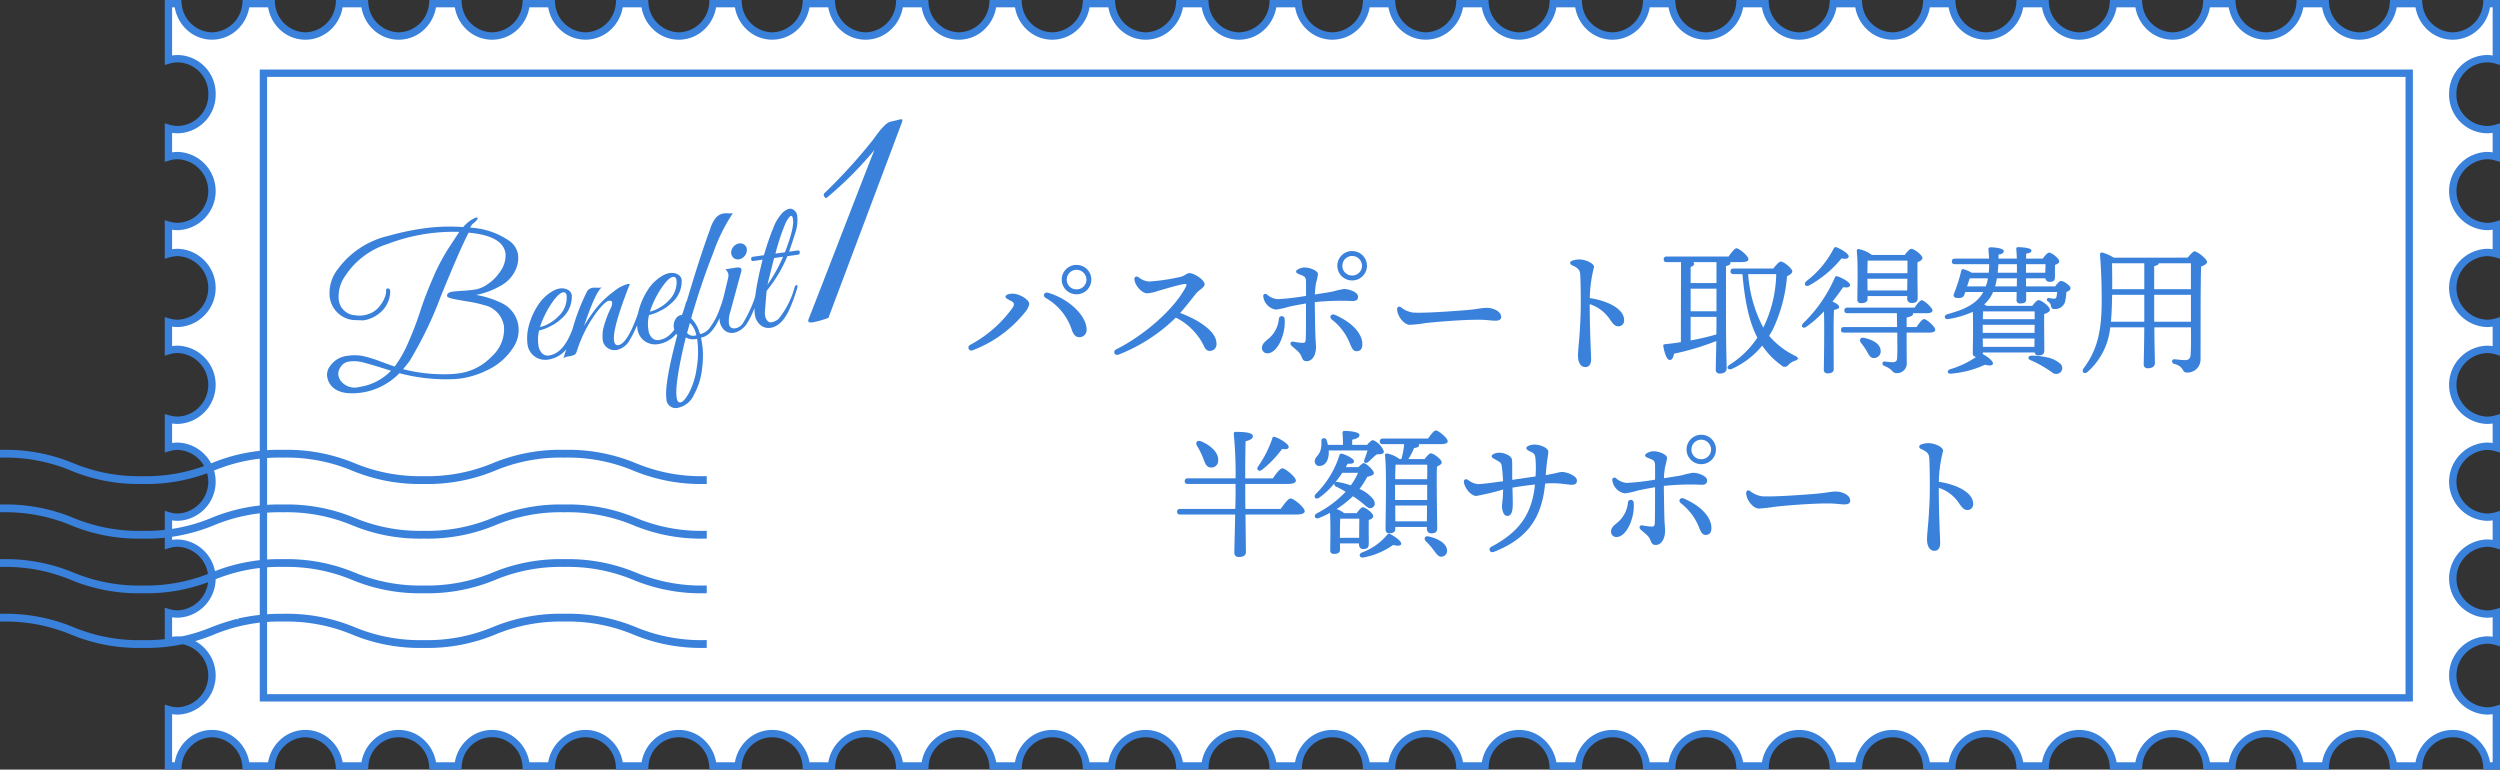
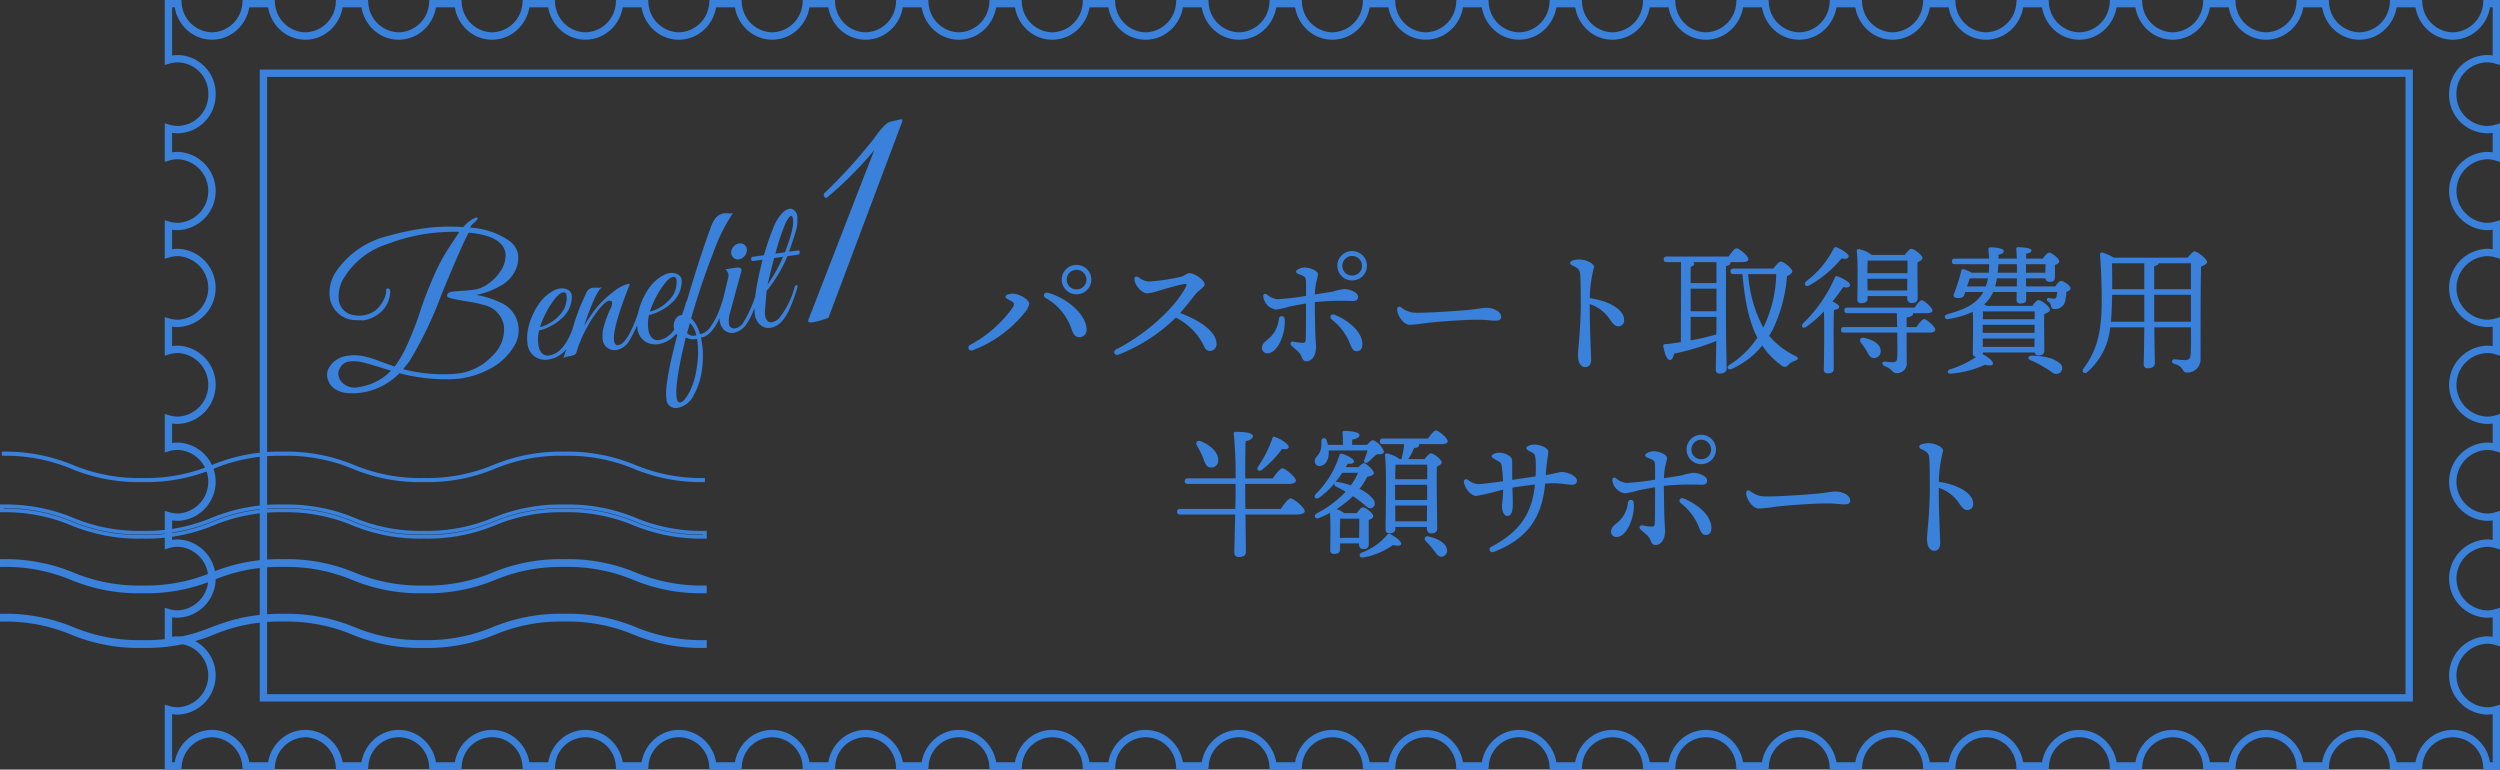
<svg xmlns="http://www.w3.org/2000/svg" viewBox="0 0 340.206 104.733">
  <rect x="0" y="0" width="340.206" height="104.733" fill="#333333" stroke="none" />
  <g transform="translate(-107.651 -3686.537)">
-     <path d="M446.078 3783.282a4.828 4.828 0 010-9.65 4.489 4.489 0 011.278.186v-3.907a4.5 4.5 0 01-1.278.186 4.828 4.828 0 010-9.65 4.489 4.489 0 011.278.186v-3.906a4.488 4.488 0 01-1.278.186 4.828 4.828 0 010-9.65 4.489 4.489 0 011.278.186v-3.907a4.489 4.489 0 01-1.278.186 4.828 4.828 0 010-9.65 4.494 4.494 0 011.278.186v-3.906a4.489 4.489 0 01-1.278.186 4.828 4.828 0 010-9.65 4.489 4.489 0 011.278.186v-3.907a4.489 4.489 0 01-1.278.186 4.828 4.828 0 010-9.65 4.489 4.489 0 011.278.186v-3.906a4.489 4.489 0 01-1.278.186 4.74 4.74 0 01-4.65-4.825 4.74 4.74 0 014.65-4.825 4.489 4.489 0 011.278.186v-7.674h-1.3a4.721 4.721 0 01-4.631 4.4 4.721 4.721 0 01-4.627-4.4h-3.444a4.721 4.721 0 01-4.631 4.4 4.721 4.721 0 01-4.631-4.4h-3.443a4.721 4.721 0 01-4.631 4.4 4.721 4.721 0 01-4.631-4.4h-3.444a4.721 4.721 0 01-4.631 4.4 4.721 4.721 0 01-4.631-4.4h-3.443a4.721 4.721 0 01-4.631 4.4 4.721 4.721 0 01-4.635-4.4h-3.443a4.721 4.721 0 01-4.631 4.4 4.721 4.721 0 01-4.626-4.4h-3.444a4.721 4.721 0 01-4.631 4.4 4.721 4.721 0 01-4.632-4.4h-3.443a4.721 4.721 0 01-4.631 4.4 4.721 4.721 0 01-4.631-4.4h-3.443a4.721 4.721 0 01-4.631 4.4 4.721 4.721 0 01-4.631-4.4h-3.443a4.721 4.721 0 01-4.631 4.4 4.721 4.721 0 01-4.631-4.4h-3.444a4.721 4.721 0 01-4.634 4.4 4.721 4.721 0 01-4.628-4.4h-3.443a4.721 4.721 0 01-4.629 4.4 4.721 4.721 0 01-4.633-4.4h-3.444a4.721 4.721 0 01-4.631 4.4 4.721 4.721 0 01-4.631-4.4h-3.443a4.721 4.721 0 01-4.631 4.4 4.721 4.721 0 01-4.631-4.4h-3.443a4.721 4.721 0 01-4.631 4.4 4.721 4.721 0 01-4.631-4.4h-3.444a4.721 4.721 0 01-4.631 4.4 4.721 4.721 0 01-4.631-4.4h-3.445a4.721 4.721 0 01-4.631 4.4 4.721 4.721 0 01-4.629-4.4h-3.44a4.721 4.721 0 01-4.631 4.4 4.721 4.721 0 01-4.634-4.4h-3.444a4.721 4.721 0 01-4.631 4.4 4.721 4.721 0 01-4.631-4.4h-3.443a4.721 4.721 0 01-4.631 4.4 4.721 4.721 0 01-4.631-4.4h-3.443a4.721 4.721 0 01-4.631 4.4 4.721 4.721 0 01-4.631-4.4h-3.444a4.721 4.721 0 01-4.631 4.4 4.721 4.721 0 01-4.631-4.4h-3.443a4.721 4.721 0 01-4.631 4.4 4.721 4.721 0 01-4.631-4.4h-3.443a4.721 4.721 0 01-4.631 4.4 4.721 4.721 0 01-4.634-4.4h-3.441a4.721 4.721 0 01-4.631 4.4 4.721 4.721 0 01-4.628-4.4h-1.3v7.674a4.489 4.489 0 011.278-.186 4.74 4.74 0 014.65 4.825 4.74 4.74 0 01-4.65 4.825 4.489 4.489 0 01-1.278-.186v3.907a4.489 4.489 0 011.278-.186 4.828 4.828 0 010 9.65 4.489 4.489 0 01-1.278-.187v3.907a4.489 4.489 0 011.278-.186 4.828 4.828 0 010 9.65 4.489 4.489 0 01-1.278-.186v3.907a4.5 4.5 0 011.278-.186 4.828 4.828 0 010 9.65 4.489 4.489 0 01-1.278-.187v3.907a4.489 4.489 0 011.278-.186 4.828 4.828 0 010 9.65 4.489 4.489 0 01-1.278-.186v3.91a4.489 4.489 0 011.278-.186 4.828 4.828 0 010 9.65 4.5 4.5 0 01-1.278-.19v3.907a4.489 4.489 0 011.278-.181 4.828 4.828 0 010 9.65 4.489 4.489 0 01-1.278-.191v7.674h1.3a4.721 4.721 0 014.631-4.4 4.721 4.721 0 014.631 4.4h3.438a4.637 4.637 0 019.262 0h3.443a4.637 4.637 0 019.262 0h3.443a4.637 4.637 0 019.262 0h3.443a4.637 4.637 0 019.262 0h3.443a4.637 4.637 0 019.262 0h3.444a4.637 4.637 0 019.262 0h3.444a4.637 4.637 0 019.262 0h3.443a4.637 4.637 0 019.262 0h3.444a4.637 4.637 0 019.262 0h3.444a4.637 4.637 0 019.262 0h3.443a4.637 4.637 0 019.262 0h3.443a4.637 4.637 0 019.262 0h3.444a4.637 4.637 0 019.262 0h3.443a4.637 4.637 0 019.262 0h3.444a4.637 4.637 0 019.262 0h3.443a4.637 4.637 0 019.262 0h3.443a4.637 4.637 0 019.262 0h3.443a4.637 4.637 0 019.262 0h3.447a4.637 4.637 0 019.262 0h3.438a4.637 4.637 0 019.262 0h3.443a4.637 4.637 0 019.262 0h3.444a4.637 4.637 0 019.262 0h3.443a4.637 4.637 0 019.262 0h3.444a4.637 4.637 0 019.262 0h1.3v-7.674a4.489 4.489 0 01-1.278.186" fill="#fff" />
    <path d="M447.857 3791.27H445.6l-.038-.459a4.137 4.137 0 00-8.265 0l-.038.459h-4.364l-.038-.459a4.137 4.137 0 00-8.265 0l-.038.459h-4.364l-.038-.459a4.137 4.137 0 00-8.265 0l-.038.459h-4.364l-.038-.459a4.137 4.137 0 00-8.265 0l-.038.459h-4.364l-.038-.459a4.137 4.137 0 00-8.266 0l-.038.459h-4.366l-.038-.459a4.137 4.137 0 00-8.265 0l-.038.459h-4.359l-.038-.459a4.137 4.137 0 00-8.265 0l-.038.459h-4.369l-.038-.459a4.137 4.137 0 00-8.265 0l-.038.459h-4.364l-.038-.459a4.137 4.137 0 00-8.265 0l-.038.459h-4.364l-.038-.459a4.137 4.137 0 00-8.265 0l-.038.459h-4.364l-.038-.459a4.137 4.137 0 00-8.265 0l-.038.459h-4.364l-.038-.459a4.137 4.137 0 00-8.265 0l-.038.459h-4.364l-.038-.459a4.137 4.137 0 00-8.265 0l-.038.459h-4.364l-.038-.459a4.137 4.137 0 00-8.265 0l-.038.459h-4.363l-.038-.459a4.137 4.137 0 00-8.265 0l-.038.459h-4.364l-.038-.459a4.137 4.137 0 00-8.265 0l-.038.459h-4.364l-.038-.459a4.137 4.137 0 00-8.265 0l-.038.459h-4.368l-.037-.459a4.137 4.137 0 00-8.265 0l-.038.459h-4.366l-.038-.459a4.137 4.137 0 00-8.265 0l-.038.459h-4.364l-.038-.459a4.137 4.137 0 00-8.265 0l-.038.459h-4.364l-.038-.459a4.137 4.137 0 00-8.265 0l-.038.459h-4.365l-.038-.459a4.137 4.137 0 00-8.266 0l-.038.459h-4.363l-.038-.459a4.137 4.137 0 00-8.265 0l-.038.459h-4.369l-.038-.459a4.246 4.246 0 00-4.133-3.946 4.245 4.245 0 00-4.133 3.946l-.038.459h-4.358l-.038-.459a4.245 4.245 0 00-4.133-3.946 4.246 4.246 0 00-4.129 3.946l-.038.459h-2.262v-8.844l.642.19a4 4 0 001.136.166 4.329 4.329 0 000-8.65 4 4 0 00-1.136.166l-.642.19v-5.251l.642.19a4 4 0 001.137.166 4.329 4.329 0 000-8.65 4 4 0 00-1.136.166l-.642.19v-5.242l.642.19a4 4 0 001.136.166 4.329 4.329 0 000-8.65 4 4 0 00-1.136.166l-.642.19v-5.247l.642.19a4 4 0 001.136.166 4.329 4.329 0 000-8.65 4 4 0 00-1.137.166l-.642.193v-5.249l.642.19a4 4 0 001.136.166 4.329 4.329 0 000-8.65 4 4 0 00-1.136.166l-.642.19v-5.247l.642.19a4 4 0 001.136.166 4.329 4.329 0 000-8.65 4 4 0 00-1.136.166l-.642.19v-5.246l.642.19a4 4 0 001.136.166 4.245 4.245 0 004.15-4.325 4.245 4.245 0 00-4.15-4.325 4 4 0 00-1.136.166l-.642.19v-8.844h2.257l.043.459a4.246 4.246 0 004.128 3.941 4.245 4.245 0 004.133-3.941l.039-.459h4.364l.038.459a4.245 4.245 0 004.132 3.941 4.246 4.246 0 004.132-3.941l.034-.459h4.364l.038.458a4.246 4.246 0 004.137 3.942 4.245 4.245 0 004.132-3.941l.039-.459h4.364l.038.458a4.246 4.246 0 004.132 3.942 4.246 4.246 0 004.133-3.941l.038-.459h4.364l.038.459a4.245 4.245 0 004.133 3.941 4.246 4.246 0 004.132-3.941l.039-.459h4.364l.038.458a4.246 4.246 0 004.132 3.942 4.245 4.245 0 004.133-3.941l.038-.459h4.364l.038.459a4.246 4.246 0 004.132 3.941 4.245 4.245 0 004.133-3.941l.038-.459h4.364l.038.459a4.245 4.245 0 004.133 3.941 4.246 4.246 0 004.134-3.941l.037-.459h4.363l.038.458a4.246 4.246 0 004.133 3.942 4.245 4.245 0 004.129-3.941l.038-.459h4.364l.038.459a4.246 4.246 0 004.136 3.941 4.246 4.246 0 004.133-3.946l.038-.458h4.364l.038.459a4.245 4.245 0 004.133 3.945 4.246 4.246 0 004.133-3.946l.038-.459h4.363l.038.458a4.246 4.246 0 004.133 3.947 4.245 4.245 0 004.133-3.941l.038-.459h4.364l.038.459a4.246 4.246 0 004.132 3.941 4.246 4.246 0 004.133-3.946l.038-.459h4.364l.038.459a4.245 4.245 0 004.135 3.946 4.246 4.246 0 004.13-3.941l.038-.459h4.364l.038.458a4.246 4.246 0 004.13 3.942 4.245 4.245 0 004.133-3.946l.038-.459h4.364l.038.459a4.245 4.245 0 004.135 3.946 4.246 4.246 0 004.133-3.946l.038-.458h4.364l.038.459a4.245 4.245 0 004.133 3.945 4.246 4.246 0 004.133-3.946l.038-.458h4.364l.038.458a4.246 4.246 0 004.132 3.946 4.245 4.245 0 004.133-3.946l.038-.454h4.364l.038.459a4.246 4.246 0 004.132 3.941 4.245 4.245 0 004.133-3.946l.043-.454h4.364l.038.459a4.246 4.246 0 004.128 3.941 4.246 4.246 0 004.133-3.946l.037-.454h4.364l.038.459a4.246 4.246 0 004.133 3.941 4.246 4.246 0 004.133-3.946l.038-.459h4.364l.038.459a4.246 4.246 0 004.132 3.946 4.246 4.246 0 004.133-3.946l.038-.459h4.364l.038.459a4.246 4.246 0 004.133 3.946 4.246 4.246 0 004.133-3.946l.038-.459h4.364l.038.458a4.246 4.246 0 004.132 3.947 4.245 4.245 0 004.132-3.946l.038-.459h4.364l.038.459a4.245 4.245 0 004.133 3.946 4.246 4.246 0 004.133-3.946l.038-.459h2.257v8.849l-.642-.19a4 4 0 00-1.136-.166 4.245 4.245 0 00-4.15 4.325 4.245 4.245 0 004.15 4.325 4 4 0 001.136-.166l.642-.19v5.247l-.642-.19a4 4 0 00-1.136-.166 4.329 4.329 0 000 8.65 4 4 0 001.136-.166l.642-.19v5.247l-.642-.19a4 4 0 00-1.136-.166 4.329 4.329 0 000 8.65 4 4 0 001.136-.166l.642-.19v5.248l-.642-.19a4 4 0 00-1.137-.166 4.329 4.329 0 000 8.65 4 4 0 001.136-.166l.642-.19v5.247l-.642-.19a4 4 0 00-1.136-.166 4.329 4.329 0 000 8.65 4 4 0 001.136-.166l.642-.19v5.247l-.642-.19a4 4 0 00-1.136-.166 4.329 4.329 0 000 8.65 4 4 0 001.137-.166l.642-.19v5.246l-.642-.19a4 4 0 00-1.136-.166 4.329 4.329 0 000 8.65 4 4 0 001.136-.166l.642-.19zm-1.357-1h.357v-6.55a4.971 4.971 0 01-.778.061 5.328 5.328 0 010-10.65 4.976 4.976 0 01.778.061v-2.655a4.973 4.973 0 01-.778.061 5.328 5.328 0 010-10.65 4.97 4.97 0 01.778.061v-2.658a4.97 4.97 0 01-.778.061 5.328 5.328 0 010-10.65 4.97 4.97 0 01.778.061v-2.656a4.971 4.971 0 01-.778.061 5.328 5.328 0 010-10.65 4.974 4.974 0 01.778.061v-2.656a4.97 4.97 0 01-.778.061 5.328 5.328 0 010-10.65 4.97 4.97 0 01.778.061v-2.657a4.97 4.97 0 01-.778.061 5.328 5.328 0 010-10.65 4.976 4.976 0 01.778.061v-2.656a4.97 4.97 0 01-.778.061 5.246 5.246 0 01-5.15-5.325 5.246 5.246 0 015.15-5.325 4.971 4.971 0 01.778.061v-6.549h-.357a5.366 5.366 0 01-1.576 2.989 5.04 5.04 0 01-3.5 1.416 5.04 5.04 0 01-3.5-1.416 5.365 5.365 0 01-1.567-2.989h-2.562a5.366 5.366 0 01-1.576 2.989 5.039 5.039 0 01-3.5 1.416 5.04 5.04 0 01-3.5-1.416 5.366 5.366 0 01-1.568-2.989h-2.562a5.366 5.366 0 01-1.576 2.989 5.04 5.04 0 01-3.5 1.416 5.039 5.039 0 01-3.5-1.416 5.366 5.366 0 01-1.567-2.989h-2.562a5.366 5.366 0 01-1.576 2.989 5.039 5.039 0 01-3.5 1.416 5.04 5.04 0 01-3.5-1.416 5.366 5.366 0 01-1.567-2.989h-2.562a5.366 5.366 0 01-1.576 2.989 5.04 5.04 0 01-3.5 1.416 5.04 5.04 0 01-3.5-1.416 5.366 5.366 0 01-1.568-2.989h-2.563a5.366 5.366 0 01-1.576 2.989 5.04 5.04 0 01-3.5 1.416 5.039 5.039 0 01-3.5-1.416 5.366 5.366 0 01-1.566-2.989h-2.558a5.365 5.365 0 01-1.576 2.989 5.04 5.04 0 01-3.5 1.416 5.04 5.04 0 01-3.5-1.416 5.366 5.366 0 01-1.571-2.989h-2.562a5.365 5.365 0 01-1.576 2.989 5.04 5.04 0 01-3.5 1.416 5.04 5.04 0 01-3.5-1.416 5.366 5.366 0 01-1.568-2.989h-2.562a5.366 5.366 0 01-1.576 2.989 5.04 5.04 0 01-3.5 1.416 5.04 5.04 0 01-3.5-1.416 5.365 5.365 0 01-1.567-2.989h-2.562a5.366 5.366 0 01-1.58 2.989 5.04 5.04 0 01-3.5 1.416 5.039 5.039 0 01-3.5-1.416 5.365 5.365 0 01-1.563-2.989h-2.562a5.365 5.365 0 01-1.575 2.989 5.04 5.04 0 01-3.5 1.411 5.04 5.04 0 01-3.5-1.416 5.366 5.366 0 01-1.569-2.984h-2.562a5.366 5.366 0 01-1.576 2.989 5.04 5.04 0 01-3.493 1.411 5.04 5.04 0 01-3.5-1.416 5.365 5.365 0 01-1.574-2.984h-2.562a5.366 5.366 0 01-1.576 2.989 5.04 5.04 0 01-3.5 1.416 5.039 5.039 0 01-3.5-1.416 5.366 5.366 0 01-1.567-2.989h-2.562a5.366 5.366 0 01-1.576 2.989 5.04 5.04 0 01-3.5 1.416 5.04 5.04 0 01-3.5-1.416 5.366 5.366 0 01-1.568-2.989h-2.562a5.366 5.366 0 01-1.576 2.989 5.04 5.04 0 01-3.5 1.416 5.04 5.04 0 01-3.5-1.416 5.365 5.365 0 01-1.567-2.989h-2.562a5.366 5.366 0 01-1.576 2.989 5.04 5.04 0 01-3.5 1.416 5.04 5.04 0 01-3.5-1.416 5.366 5.366 0 01-1.572-2.989h-2.562a5.365 5.365 0 01-1.576 2.989 5.04 5.04 0 01-3.5 1.416 5.04 5.04 0 01-3.5-1.416 5.366 5.366 0 01-1.562-2.989h-2.563a5.366 5.366 0 01-1.576 2.989 5.04 5.04 0 01-3.5 1.416 5.039 5.039 0 01-3.5-1.416 5.366 5.366 0 01-1.567-2.989h-2.562a5.366 5.366 0 01-1.576 2.989 5.039 5.039 0 01-3.496 1.411 5.04 5.04 0 01-3.5-1.416 5.366 5.366 0 01-1.571-2.984h-2.562a5.365 5.365 0 01-1.576 2.989 5.04 5.04 0 01-3.5 1.416 5.04 5.04 0 01-3.5-1.416 5.366 5.366 0 01-1.568-2.989h-2.562a5.366 5.366 0 01-1.576 2.989 5.04 5.04 0 01-3.495 1.411 5.04 5.04 0 01-3.5-1.416 5.365 5.365 0 01-1.572-2.984h-2.562a5.366 5.366 0 01-1.576 2.989 5.04 5.04 0 01-3.5 1.416 5.04 5.04 0 01-3.5-1.416 5.366 5.366 0 01-1.567-2.989h-2.563a5.365 5.365 0 01-1.576 2.989 5.04 5.04 0 01-3.5 1.416 5.04 5.04 0 01-3.5-1.416 5.366 5.366 0 01-1.567-2.989h-2.562a5.366 5.366 0 01-1.575 2.989 5.04 5.04 0 01-3.5 1.416 5.04 5.04 0 01-3.5-1.416 5.365 5.365 0 01-1.568-2.989h-2.562a5.365 5.365 0 01-1.576 2.989 5.04 5.04 0 01-3.496 1.411 5.04 5.04 0 01-3.5-1.416 5.366 5.366 0 01-1.571-2.984h-.357v6.55a4.97 4.97 0 01.778-.061 5.245 5.245 0 015.15 5.325 5.246 5.246 0 01-5.15 5.325 4.97 4.97 0 01-.778-.062v2.657a4.975 4.975 0 01.778-.061 5.328 5.328 0 010 10.65 4.97 4.97 0 01-.778-.062v2.657a4.97 4.97 0 01.778-.061 5.328 5.328 0 010 10.65 4.97 4.97 0 01-.778-.061v2.654a4.975 4.975 0 01.778-.061 5.328 5.328 0 010 10.65 4.971 4.971 0 01-.778-.059v2.657a4.97 4.97 0 01.778-.061 5.328 5.328 0 010 10.65 4.97 4.97 0 01-.778-.062v2.657a4.97 4.97 0 01.778-.061 5.328 5.328 0 010 10.65 4.974 4.974 0 01-.778-.06v2.658a4.975 4.975 0 01.778-.061 5.328 5.328 0 010 10.65 4.97 4.97 0 01-.778-.064v6.55h.357a5.366 5.366 0 011.576-2.989 5.024 5.024 0 016.992 0 5.365 5.365 0 011.575 2.989h2.562a5.365 5.365 0 011.576-2.989 5.024 5.024 0 016.992 0 5.366 5.366 0 011.576 2.989h2.562a5.366 5.366 0 011.576-2.989 5.024 5.024 0 016.992 0 5.365 5.365 0 011.576 2.989h2.562a5.366 5.366 0 011.576-2.989 5.024 5.024 0 016.992 0 5.366 5.366 0 011.576 2.989h2.562a5.366 5.366 0 011.576-2.989 5.024 5.024 0 016.992 0 5.366 5.366 0 011.576 2.989h2.562a5.366 5.366 0 011.576-2.989 5.024 5.024 0 016.992 0 5.366 5.366 0 011.576 2.989h2.562a5.366 5.366 0 011.576-2.989 5.024 5.024 0 016.992 0 5.366 5.366 0 011.576 2.989h2.562a5.366 5.366 0 011.576-2.989 5.024 5.024 0 016.992 0 5.366 5.366 0 011.576 2.989h2.558a5.366 5.366 0 011.576-2.989 5.024 5.024 0 016.992 0 5.366 5.366 0 011.576 2.989h2.556a5.366 5.366 0 011.576-2.989 5.024 5.024 0 016.992 0 5.366 5.366 0 011.576 2.989h2.562a5.365 5.365 0 011.575-2.989 5.024 5.024 0 016.992 0 5.366 5.366 0 011.576 2.989h2.562a5.366 5.366 0 011.576-2.989 5.024 5.024 0 016.992 0 5.366 5.366 0 011.576 2.989h2.562a5.366 5.366 0 011.576-2.989 5.024 5.024 0 016.992 0 5.366 5.366 0 011.576 2.989h2.562a5.366 5.366 0 011.576-2.989 5.024 5.024 0 016.992 0 5.366 5.366 0 011.576 2.989h2.562a5.366 5.366 0 011.576-2.989 5.024 5.024 0 016.992 0 5.365 5.365 0 011.576 2.989h2.562a5.365 5.365 0 011.576-2.989 5.024 5.024 0 016.992 0 5.366 5.366 0 011.576 2.989h2.562a5.365 5.365 0 011.576-2.989 5.024 5.024 0 016.992 0 5.366 5.366 0 011.576 2.989h2.562a5.366 5.366 0 011.576-2.989 5.024 5.024 0 016.992 0 5.365 5.365 0 011.576 2.989h2.562a5.366 5.366 0 011.576-2.989 5.024 5.024 0 016.992 0 5.365 5.365 0 011.576 2.989h2.562a5.366 5.366 0 011.576-2.989 5.024 5.024 0 016.992 0 5.366 5.366 0 011.576 2.989h2.562a5.366 5.366 0 011.576-2.989 5.024 5.024 0 016.992 0 5.366 5.366 0 011.576 2.989h2.562a5.366 5.366 0 011.576-2.989 5.024 5.024 0 016.992 0 5.366 5.366 0 011.576 2.989h2.562a5.366 5.366 0 011.576-2.989 5.024 5.024 0 016.992 0 5.366 5.366 0 011.576 2.989h2.562a5.366 5.366 0 011.576-2.989 5.024 5.024 0 016.992 0 5.366 5.366 0 011.576 2.989h2.562a5.366 5.366 0 011.576-2.989 5.024 5.024 0 016.992 0 5.366 5.366 0 011.571 2.989z" fill="#3981db" />
-     <rect width="293" height="86" transform="translate(143 3696)" fill="#fff" />
    <path d="M144 3697v84h291v-84H144m-1-1h293v86H143z" fill="#3981db" />
    <path d="M245.3 3727.526c.332.2.447.382.173.85a16.923 16.923 0 01-5.773 5.078.408.408 0 10.341.739 16.7 16.7 0 007.059-5.123 2.5 2.5 0 00.615-1.181c-.015-.566-1.294-1.389-2.28-1.389-.475 0-.95.171-.95.4 0 .274.494.437.817.627zm9.272 4.9a.986.986 0 00.95-1.007c0-1.98-2.5-4.245-5.221-5.032-.547-.158-.838.413-.332.709a7.745 7.745 0 013.494 4.209c.294.933.673 1.12 1.11 1.12zm-.425-6.513a1.3 1.3 0 01-1.329-1.329 1.327 1.327 0 011.329-1.329 1.354 1.354 0 011.353 1.331 1.327 1.327 0 01-1.329 1.329zm0-3.324a2 2 0 00-2.014 2 2 2 0 002.014 1.995 2 2 0 002.014-1.995 2 2 0 00-2-2zm7.892 2.1c.186.894 1.1 1.767 1.729 1.767a5.544 5.544 0 001.415-.311c.869-.259 2.965-.874 3.633-.962.291-.038.368.081.237.336-1.653 3.244-6.043 6.853-9.491 8.548-.518.255-.273.944.328.719a23.15 23.15 0 007.767-5.028 8.437 8.437 0 013.853 3.918c.216.451.46.631.832.613a.9.9 0 00.851-1.007c0-1.654-2.473-3.252-4.948-4.15.841-.944 1.808-2.212 2.18-2.667s1.153-.808 1.153-1.239c0-.577-1.377-1.52-2.071-1.52-.372 0-.644.367-1.177.5a26.966 26.966 0 01-4.33.641 2.466 2.466 0 01-1.387-.57c-.36-.229-.673-.074-.57.418zm21.6 8.342c-.362-.07-.5.308-.237.549.686.624 1.09.863 1.311 1.38.185.432.256.73.754.73.756 0 1.273-.821 1.273-1.957 0-.295-.063-.888-.087-1.592-.031-.91-.072-3.045-.082-4.49a34.992 34.992 0 015.147-.15c.51 0 .741-.181.741-.589 0-.641-1.259-1.045-1.919-1.045a10.577 10.577 0 00-1.51.343c-.65.121-1.55.259-2.45.4a12.343 12.343 0 01.16-1.562 8.531 8.531 0 00.266-1.2c0-.475-1.1-.912-1.862-.912-.381 0-1.121.268-1.121.57 0 .209.285.3.684.456.495.188.646.344.665.817.016.4.008 1.274.006 2.022a32.787 32.787 0 01-3.863.448 2.533 2.533 0 01-1.463-.646c-.246-.172-.532-.038-.494.266a2.059 2.059 0 001.71 1.8 10.588 10.588 0 001.807-.4c.67-.145 1.472-.293 2.3-.436 0 1.9 0 4.453-.042 4.935-.03.348-.121.424-.437.424a7.539 7.539 0 01-1.259-.17zm-1.951-3.141a4.013 4.013 0 01-1.545 2.848c-.392.327-.755.65-.755 1.1a.715.715 0 00.722.779c1.453 0 2.546-2.775 2.355-4.682a.391.391 0 00-.778-.041zm9.712 3.519c.268.64.451.919.867.919.534 0 .779-.357.779-.949 0-1.282-1.142-2.865-3.742-4-.487-.213-.84.279-.418.641a7.715 7.715 0 012.514 3.39zm.252-9.383a1.3 1.3 0 01-1.327-1.326 1.327 1.327 0 011.329-1.329A1.354 1.354 0 01293 3722.7a1.327 1.327 0 01-1.329 1.329zm0-3.324a2 2 0 00-2.012 1.998 2 2 0 002.014 2 2 2 0 002.014-2 2 2 0 00-2-1.995zm6.123 7.916c0 .893.913 2.121 1.73 2.121a17.958 17.958 0 002.095-.229c1.32-.166 5-.463 7.227-.463 1.138 0 1.728.131 2.321.131s.788-.214.788-.5c0-.812-1.157-1.25-1.936-1.25-.76 0-1.214.176-2.837.312-1.314.11-5.618.439-7.23.334a3.38 3.38 0 01-1.622-.712c-.298-.196-.534-.062-.534.256zm23.863-6.618c-.416.124-.417.481-.024.654.781.343 1.041.633 1.076 1.227.065 1.1.076 2.523.076 4.157 0 1.614-.114 3.283-.19 4.326-.049.672-.19 1.993-.19 2.551 0 1.02.419 1.577.988 1.577.468 0 .8-.322.8-1.045 0-.679-.184-3.621-.19-7.524a5.215 5.215 0 012.691 2c.357.528.691 1.02 1.175 1.02a.779.779 0 00.813-.862c0-1.545-2.341-2.646-4.671-2.975a18.106 18.106 0 01.578-4.225c0-.51-1.116-1.036-2.017-1.036a3 3 0 00-.915.155zm16.08 7.653h3.515c0 .893 0 1.691-.019 2.394a33.431 33.431 0 01-3.5.817zm0-3.838h3.515v3.078h-3.515zm3.515-3.61v2.85h-3.515v-2.2c.323-.095.475-.247.475-.437a.266.266 0 00-.152-.209zm1.292.532c.418-.076.608-.209.608-.418a.27.27 0 00-.038-.114h1.52c.665 0 .969-.133.969-.4 0-.437-1.273-1.482-1.615-1.482-.266 0-.722.589-1.083 1.121h-8.417c-.247 0-.418.1-.418.38 0 .3.171.38.418.38h1.938l-.019 10.889a32.37 32.37 0 01-2.185.285c-.152.019-.228.076-.209.247.171 1.026.494 1.9.893 1.9.323 0 .494-.4.57-.855a35.837 35.837 0 005.757-1.729c-.038 2.071-.076 3.306-.076 3.859a.5.5 0 00.551.57c.608 0 .931-.285.931-.684 0-.76-.095-3.135-.095-7.448zm6.84 1.1a17.415 17.415 0 01-1.577 6.9l-.19.38a18.278 18.278 0 01-2.052-7.277zm-5.8-.76c-.247 0-.418.1-.418.38 0 .3.171.38.418.38h1.2c.342 3.819.931 6.536 2.033 8.645a12.32 12.32 0 01-3.779 3.689c-.532.342-.228.779.3.57a11.389 11.389 0 004.142-3.173 10.54 10.54 0 002.6 2.679.6.6 0 00.939-.038 2.134 2.134 0 01.893-.57c.513-.19.608-.38.038-.684a10.807 10.807 0 01-3.531-2.717c.19-.3.361-.608.532-.931a20.517 20.517 0 001.9-7.182c.38-.171.722-.418.722-.665-.019-.4-1.178-1.349-1.577-1.33-.228 0-.7.551-1.007.95zm23.66-1.077v1.71h-5.453c0-.551.019-1.311.038-1.71zm-5.434 4.063l-.019-1.6h5.434l-.019 1.6zm0 .76h5.4v.3a.57.57 0 00.589.646c.532 0 .836-.133.836-.722 0-.684-.057-3.477-.019-4.826.342-.152.665-.323.665-.57 0-.418-1.14-1.254-1.52-1.254-.228 0-.608.456-.893.836h-4.469a4.335 4.335 0 00-1.786-.8.227.227 0 00-.266.247c.19 1.748.076 5.3.076 6.593a.453.453 0 00.513.513c.57 0 .874-.171.874-.589zm-7.942-1.444a15.174 15.174 0 004.408-3.686c.532.133.931.057.969-.247.038-.38-1.045-1.026-1.653-1.254-.19-.076-.3.019-.4.19a13.027 13.027 0 01-3.724 4.427c-.398.399-.094.817.4.57zm3.325 6.973c0-.532 0-2.907.057-3.648.38-.057.7-.171.7-.418 0-.228-.475-.513-.912-.722.608-.741 1.1-1.444 1.463-1.957.551.114.912.019.931-.285.019-.38-1.14-1.007-1.71-1.178-.228-.076-.285.019-.38.209a19.338 19.338 0 01-4.275 6.156c-.418.418-.057.836.418.494a15.869 15.869 0 002.394-2.09c.076 2.3 0 6.8-.019 7.9a.467.467 0 00.513.532c.57 0 .836-.19.836-.608zm4.2.171c-.57-.152-.76.285-.475.665a10.6 10.6 0 01.741 1.064c.3.513.494 1.026 1.026 1.007a.913.913 0 00.912-1.007c-.058-.969-1.141-1.482-2.205-1.729zm5.738-1.482v-1.292c.342-.076.874-.19.874-.513a.114.114 0 00-.019-.076h1.786c.589 0 .874-.114.874-.38-.019-.38-1.14-1.387-1.463-1.387-.228 0-.646.513-.969 1.007h-9.14c-.247 0-.418.095-.418.38 0 .3.171.38.418.38h6.726c0 .285.019 1.007.038 1.881H358.6c-.247 0-.418.095-.418.38 0 .3.171.38.418.38h7.239v1.159c.019.931.019 1.615-.019 2.318-.019.4-.228.532-.589.551-.209 0-.76-.057-1.1-.095-.38-.019-.456.456 0 .627 1.1.418 1.007.95 1.6.95a1.317 1.317 0 001.399-1.368c-.019-1.273-.019-2.812-.019-4.142h3c.608 0 .893-.133.893-.4 0-.4-1.178-1.444-1.52-1.444-.247 0-.684.57-1.026 1.083zm19.188 4.142a9.866 9.866 0 00-2.242-.247c-.456.038-.494.456-.095.608a13.292 13.292 0 011.654.836c.456.266.874.532 1.216.779a.9.9 0 001.064.152.8.8 0 00.133-1.273 3.9 3.9 0 00-1.73-.855zm-7.144-9.671c.095-.361.171-.722.247-1.1h2.717l-.019 1.1zm-3.819 0l.361-1.1h2.47a5.212 5.212 0 01-.285 1.1zm6.783-3.021v1.159h-2.62c.038-.38.076-.779.1-1.159zm3.895 0l-.038 1.159h-2.621v-1.159zm-8.53 11.248l-.019-1.139h7.049l-.015 1.139zm-.019-2.28v-.722h7.068l-.019 1.1h-7.049zm7.068-2.546v1.064h-7.049c0-.437.019-.836.019-1.064zm-1.178-3.4v-1.1H386a.516.516 0 00.551.475c.513 0 .741-.114.741-.7v-1.6c.3-.1.589-.247.589-.475 0-.4-1.026-1.2-1.387-1.2-.209 0-.589.437-.855.817h-2.28c.019-.3.019-.551.019-.684.494-.038.722-.209.722-.418 0-.4-1.539-.456-1.824-.456a.22.22 0 00-.247.266c.038.323.057.8.076 1.292h-2.492v-.551c.456-.057.722-.228.722-.475 0-.38-1.235-.513-1.767-.513-.342 0-.342.19-.323.38.038.456.076.855.076 1.159h-4.636c-.247 0-.418.1-.418.38 0 .3.171.38.418.38h4.655a11.549 11.549 0 01-.057 1.159h-2.318a4.9 4.9 0 00-.965-.436c-.285-.1-.4-.057-.456.19-.114.456-.3 1.14-.456 1.615-.209.627-.418 1.2-.532 1.482a.374.374 0 00.3.57c.7.076.988-.057 1.121-.456l.114-.342h2.451a3.346 3.346 0 01-.266.437c-1.159 1.615-3.116 2.147-4.6 2.584-.608.171-.4.741.076.665a12.577 12.577 0 003.363-.988c.076 1.71 0 4.807 0 5.605a.462.462 0 00.456.532 12.589 12.589 0 01-3.589 1.693c-.437.209-.3.627.114.589a13.724 13.724 0 004.674-1.218c.513.129 1.03.171 1.083-.133.076-.361-.741-.969-1.406-1.33a.683.683 0 00.038-.209h7.049a.474.474 0 00.513.4c.513 0 .8-.133.8-.722 0-.665-.038-3.572-.019-4.9.38-.133.779-.3.779-.589 0-.437-1.159-1.311-1.539-1.311-.228 0-.57.4-.855.779h-6.234a1.317 1.317 0 00-.323-.19 4.712 4.712 0 00.817-.931 4.8 4.8 0 00.4-.76h3.211l-.019 1.064a.436.436 0 00.475.494c.532 0 .836-.114.836-.532v-1.029h4.218c-.019.152-.019.285-.038.361-.057.3-.057.551-.361.551a5.121 5.121 0 01-.741-.1c-.247-.019-.38.285-.114.475a.841.841 0 01.418.608c.057.342.209.418.418.418a1.388 1.388 0 001.539-1.216 6.849 6.849 0 00.133-1.1c.3-.095.57-.285.57-.513 0-.323-.893-.988-1.311-.988-.19 0-.532.38-.779.741zm17.444 4.806v-3.667h5v3.667zm-5.89 0c.076-.817.114-1.615.133-2.375.019-.437.019-.874.038-1.292h4.37v3.667zm5.89-7.581c.38-.057.589-.19.627-.38h4.37v3.534h-5zm-1.349-.38v3.534h-4.37c.019-1.178 0-2.356-.019-3.534zm-4.161-.76a5.922 5.922 0 00-1.52-.684c-.247-.038-.361.057-.342.361.171 2.071.228 4.37.228 6.156 0 4.389-.684 6.821-2.451 9.215-.38.513.114.893.551.475a9.271 9.271 0 003.059-6.042h4.636c-.019 2.774-.076 4.351-.076 5a.5.5 0 00.551.57c.627 0 .969-.285.969-.684 0-.57-.057-2.166-.076-4.883h4.978c.019 1.425.019 2.85-.038 3.7-.038.57-.266.76-.8.76-.418 0-1.235-.114-1.425-.114-.361 0-.437.494-.019.627 1.425.361 1.007 1.178 1.71 1.178a1.783 1.783 0 001.881-1.71c.019-4.161-.019-9.519.076-12.711.418-.152.817-.38.817-.627 0-.361-1.273-1.444-1.748-1.444-.133 0-.57.456-.893.855zm-115.864 28.838a14.636 14.636 0 002.7-2.812c.57.1.893.019.893-.266.036-.358-1.161-1.158-1.919-1.368-.19-.076-.285.057-.323.247a14.957 14.957 0 01-1.938 3.8c-.268.456.169.763.587.399zm-8.094-1.672c.3.779.456 1.349 1.045 1.387a.91.91 0 001.045-.893c.1-1.14-1.064-2.147-2.318-2.66-.551-.228-.8.152-.57.589a11.08 11.08 0 01.798 1.577zm5.795 7.03c-.019-.988-.019-1.843-.019-2.261v-1.14h5.792c.76 0 1.1-.19 1.1-.456 0-.494-1.444-1.672-1.843-1.672-.3 0-.874.741-1.292 1.368h-3.762c0-1.748.019-4.161.057-5.054.589-.133.988-.361.988-.684 0-.475-1.064-.589-2.337-.589-.19 0-.3.114-.266.285a55.18 55.18 0 01.247 6.042h-6.5c-.247 0-.418.1-.418.38 0 .3.171.38.418.38h6.5v1.407c0 .437-.019 1.159-.038 1.995h-7.505c-.247 0-.418.1-.418.38 0 .3.171.38.418.38h7.486c-.038 2.128-.114 4.655-.114 5.206a.549.549 0 00.608.57c.627 0 .969-.228.969-.665 0-.494-.038-2.964-.057-5.111h6.9c.817 0 1.159-.171 1.159-.456 0-.494-1.482-1.729-1.919-1.729-.342 0-.893.779-1.349 1.425zm11.343-7.961h5.282c-.133.418-.285.893-.4 1.178-.228.475.133.684.513.38.3-.266.76-.741 1.14-1.026.456-.019.969 0 .969-.38a2.67 2.67 0 00-1.482-1.558c-.19 0-.532.323-.8.646h-2.033v-.7c.589-.133.988-.285.988-.646 0-.475-1.71-.551-2.033-.551a.239.239 0 00-.266.285c.038.475.057 1.083.057 1.615h-2.052a4.692 4.692 0 00-.19-.665.359.359 0 00-.7.114 3.772 3.772 0 01-.114 1.292c-.266.817-.817.912-.779 1.539a.607.607 0 00.684.589c.8-.038 1.235-.874 1.216-1.862zm1.52 11.894V3759c0-.342.019-1.387.038-1.881h2.6c0 .684-.019 1.805-.019 2.6zm2.47-8.854a8.516 8.516 0 01-.988 1.71 11.125 11.125 0 00-1.786-.456.562.562 0 00-.323.038 13.129 13.129 0 00.95-1.292zm-1.9 5.491a3.269 3.269 0 00-1.026-.551 13.9 13.9 0 002.223-1.748 13.683 13.683 0 011.672 1.254c.418.361.665.475.969.3.342-.19.456-.589.171-1.083a4.757 4.757 0 00-1.919-1.463 11.085 11.085 0 001.064-1.653c.532-.114.893-.266.893-.494 0-.437-1.083-1.368-1.368-1.368-.152 0-.456.266-.722.551h-1.729c.095-.171.19-.342.266-.475.551.057.855-.057.855-.323 0-.342-1.026-.874-1.634-1.026a.269.269 0 00-.361.228 12.735 12.735 0 01-3.214 5.248c-.361.437 0 .817.475.494a10.181 10.181 0 002.074-1.955.349.349 0 00.19.437 12.914 12.914 0 011.33.722 14.658 14.658 0 01-3.933 2.941c-.494.285-.228.855.3.627a12.094 12.094 0 001.5-.7c.114 1.634.038 4.009.038 5.073a.456.456 0 00.494.513c.551 0 .836-.171.836-.589v-.836h2.584v.112c0 .3.114.646.551.646.513 0 .779-.133.779-.722 0-.494-.019-2.3 0-3.23.323-.114.608-.266.608-.513 0-.418-1.064-1.216-1.425-1.216-.209 0-.551.418-.817.8zm6.308 2.869a.336.336 0 00-.456.095 8.108 8.108 0 01-3.477 2.413c-.456.266-.247.741.228.665a10.2 10.2 0 004.066-1.71c.494.133 1.045.171 1.1-.133.078-.363-.829-1.007-1.461-1.33zm5.187.3c-.532-.114-.684.342-.361.665a11.1 11.1 0 011.007 1.14c.418.57.722 1.045 1.2.95a.828.828 0 00.646-1.045c-.174-.832-1.276-1.443-2.492-1.706zm-4.522-2.052l-.019-2.147h4.332l-.019 2.147zm-.038-3.8v-1.174h4.37v2.071H297.5zm4.37-3.914c.019.437.019 1.14 0 1.976h-4.351c0-.76.019-1.539.057-1.976zm-6.023-3.553c-.247 0-.418.1-.418.38 0 .3.171.38.418.38h2.888a9.8 9.8 0 01-.38 2.033h-.25a4.14 4.14 0 00-1.691-.76.234.234 0 00-.285.247c.247 2.166.076 8.36.076 10.07 0 .342.171.551.494.551.57 0 .836-.209.836-.627v-.247h4.294v.228c0 .3.133.646.57.646.513 0 .836-.133.836-.722 0-.988-.114-6.46-.038-8.36.323-.152.646-.323.646-.57 0-.418-1.1-1.235-1.482-1.235-.209 0-.551.4-.836.779h-2.22a8.8 8.8 0 00.779-1.5c.342-.038.684-.133.684-.361a.306.306 0 00-.057-.171h2.983c.665 0 .969-.133.969-.4 0-.418-1.254-1.463-1.615-1.463-.247 0-.7.589-1.064 1.1zm20.258 1.866c.384.2.456.38.511.952a16.328 16.328 0 010 2.34c-.961.136-2.191.323-3.165.468-.025-1.34.016-2.469-.049-2.8-.091-.465-.987-.9-1.747-.9-.361 0-1.007.19-1.007.475 0 .228.247.3.7.57.3.177.6.276.661.733a19.92 19.92 0 01.185 2.106c-1.125.159-2.834.391-3.451.391a2.729 2.729 0 01-1.346-.589c-.264-.16-.57-.038-.532.3.088.8.945 1.9 1.691 1.9a33.237 33.237 0 003.649-.875c-.021 1.318-.153 1.924-.153 2.228 0 .8.3 1.355.7 1.364.481.011.669-.4.741-1.064.05-.461.017-1.584-.019-2.782.865-.148 2-.307 3.061-.424-.388 4.028-2.14 6.461-5.93 8.468-.481.254-.212.916.351.694 4.612-1.816 6.526-4.646 6.967-9.291.4-.029.759-.046 1.042-.046 1.1 0 2.12.209 2.584.209.443 0 .7-.161.7-.589 0-.6-1.31-1.151-2.023-1.151-.411 0-1.008.238-2.22.418.148-2.046.348-2.753.348-3.2s-1.007-.95-1.919-.95c-.342 0-1.064.171-1.064.475 0 .266.361.38.722.57zm15.039 9.957c-.362-.07-.5.308-.237.549.686.624 1.09.863 1.311 1.38.185.432.256.73.754.73.756 0 1.273-.821 1.273-1.957 0-.295-.063-.888-.087-1.592-.031-.91-.072-3.045-.082-4.49a34.992 34.992 0 015.147-.15c.51 0 .741-.181.741-.589 0-.641-1.259-1.045-1.919-1.045a10.577 10.577 0 00-1.51.343c-.65.121-1.55.259-2.45.4a12.344 12.344 0 01.16-1.562 8.531 8.531 0 00.266-1.2c0-.475-1.1-.912-1.862-.912-.381 0-1.121.268-1.121.57 0 .209.285.3.684.456.495.188.646.344.665.817.016.4.008 1.274.006 2.022a32.787 32.787 0 01-3.863.448 2.533 2.533 0 01-1.463-.646c-.246-.172-.532-.038-.494.266a2.059 2.059 0 001.71 1.8 10.588 10.588 0 001.807-.4c.67-.145 1.472-.293 2.3-.436 0 1.9 0 4.453-.042 4.935-.03.348-.121.424-.437.424a7.539 7.539 0 01-1.259-.17zm-1.951-3.147a4.013 4.013 0 01-1.545 2.848c-.392.327-.755.65-.755 1.1a.715.715 0 00.722.779c1.453 0 2.546-2.775 2.355-4.682a.391.391 0 00-.778-.041zm9.712 3.519c.268.64.451.919.867.919.534 0 .779-.357.779-.949 0-1.282-1.142-2.865-3.742-4-.487-.213-.84.279-.418.641a7.715 7.715 0 012.514 3.39zm.252-9.383a1.3 1.3 0 01-1.327-1.326 1.327 1.327 0 011.329-1.329 1.354 1.354 0 011.346 1.329 1.327 1.327 0 01-1.329 1.329zm0-3.324a2 2 0 10.019 0zm6.123 7.916c0 .893.913 2.121 1.73 2.121a17.958 17.958 0 002.094-.23c1.32-.166 5-.463 7.227-.463 1.138 0 1.728.131 2.321.131s.788-.214.788-.5c0-.812-1.157-1.25-1.936-1.25-.76 0-1.214.176-2.837.312-1.314.11-5.618.439-7.23.334a3.38 3.38 0 01-1.622-.712c-.297-.195-.533-.061-.533.257zm23.863-6.618c-.416.124-.417.481-.024.654.781.343 1.041.633 1.076 1.227.065 1.1.076 2.523.076 4.157 0 1.614-.114 3.283-.19 4.326-.049.672-.19 1.993-.19 2.551 0 1.02.419 1.577.988 1.577.468 0 .8-.322.8-1.045 0-.679-.184-3.621-.19-7.524a5.215 5.215 0 012.691 2c.357.528.691 1.02 1.175 1.02a.779.779 0 00.813-.862c0-1.545-2.341-2.646-4.671-2.975a18.106 18.106 0 01.582-4.227c0-.51-1.116-1.036-2.017-1.036a3 3 0 00-.915.156zm-190.941-16.101a4.213 4.213 0 01-.669 2.877 8.413 8.413 0 01-3.628 3.162 11.932 11.932 0 01-3.521 1.1 10.263 10.263 0 01-1.273.099 24.475 24.475 0 01-7.098-.815 9.01 9.01 0 01-5.117 2.638q-3.347.47-4.406-1.27a2.72 2.72 0 01-.325-1.005 1.988 1.988 0 01.417-1.346 3.319 3.319 0 012.43-1.391 5.908 5.908 0 012 .034 16.054 16.054 0 012.304.7q1.385.512 2.046.736a16.289 16.289 0 001.91-3.406 44.145 44.145 0 001.582-4.16q.648-2.021 1.739-4.538a26.592 26.592 0 012.33-4.344l1.232-1.88a26 26 0 00-4.53.27 25.529 25.529 0 00-5.291 1.4 10.675 10.675 0 00-5.695 4.318 4.812 4.812 0 00-.893 3.17 2.376 2.376 0 002.173 2.188 4.315 4.315 0 001.158.02 4.315 4.315 0 001.107-.339 3.023 3.023 0 001.142-.935 4.254 4.254 0 00.718-1.243 2.1 2.1 0 00.157-.849q-.038-.27.22-.306.26-.01.333.32l.004.026a3.842 3.842 0 01-1.607 3.14 4.474 4.474 0 01-2.032.864l-1.371-.044a3.6 3.6 0 01-3.229-3.17 5.269 5.269 0 011.079-3.722 11.863 11.863 0 016.917-4.565 35.568 35.568 0 014.883-1.028 25.16 25.16 0 015.294-.166 4.613 4.613 0 011.146-1.001 3.437 3.437 0 01.601-.295.177.177 0 01.12.01q.154-.022.088.158a1.858 1.858 0 01-.5.556 1.457 1.457 0 00-.5.648 10.324 10.324 0 015.413 1.865 2.875 2.875 0 011.09 1.776 3.893 3.893 0 01-.294 2.024 4.661 4.661 0 01-2.147 2.284 10.6 10.6 0 01-3.27 1.208 12.34 12.34 0 013.267 1.01 4.05 4.05 0 012.496 3.217zm-8.28 6.467a7.534 7.534 0 004.657-2.33 4.956 4.956 0 001.657-4.093 3.464 3.464 0 00-2.686-2.882 16.331 16.331 0 00-2.128-.476q-1.25-.205-2.02-.36t-.905-.37q-.069-.49.674-.62.49-.07 1.504-.133t1.734-.178a4.3 4.3 0 001.666-.76 5.79 5.79 0 001.555-1.544 3.79 3.79 0 00.82-2.581q-.34-2.42-5.02-2.84-1.1 2.074-3.776 8.631a52.506 52.506 0 01-4.291 8.884l-.848 1.064a22.077 22.077 0 006.472.667 8.959 8.959 0 00.935-.079zm-9.06-.38q-3.218-1.019-4.05-1.19a4.758 4.758 0 00-1.624-.061 1.56 1.56 0 00-1.17.729 1.657 1.657 0 00-.323 1.07 1.923 1.923 0 00.327.833 2.393 2.393 0 002.53.826 7.449 7.449 0 004.31-2.208zm20.156-5.481a5.145 5.145 0 00-.09 2.004 1.871 1.871 0 00.484 1.1 1.09 1.09 0 00.973.297q2.343-.33 3.63-5 .122-.437.387-.422a.123.123 0 01.117.115 10.92 10.92 0 01-.384 1.432 10.971 10.971 0 01-.886 2.186 3.938 3.938 0 01-2.991 2.254 2.5 2.5 0 01-1.845-.424 2.4 2.4 0 01-.978-1.726 6.35 6.35 0 01.209-2.532 9.507 9.507 0 011.166-2.632 5.838 5.838 0 011.958-1.947 2.868 2.868 0 011.097-.417 1.792 1.792 0 011.053.171 1.042 1.042 0 01.55.737 3.912 3.912 0 01-1.438 3.221 5.573 5.573 0 01-1.486 1.01 5.457 5.457 0 01-1.526.573zm3.746-4.728q-.072-.515-.484-.457-.72.102-1.939 2.084a13.37 13.37 0 00-1.204 2.638 4.108 4.108 0 001.23-.488 4.949 4.949 0 001.339-1.033 3.436 3.436 0 001.058-2.748zm8.6-1.576q-2.385 6.003-2.147 7.698.094.67.583.6 1.313-.184 2.901-4.951.104-.382.27-.327a.234.234 0 01.186.186.658.658 0 01-.055.323 18.367 18.367 0 01-1.777 4.126 2.641 2.641 0 01-1.734 1.303 1.634 1.634 0 01-1.53-.516 1.479 1.479 0 01-.386-.878 4.892 4.892 0 01.06-1.44 14.034 14.034 0 011.041-2.872 1.579 1.579 0 00.18-.774q-.038-.27-.476-.208t-1.51 1.393a18.046 18.046 0 00-2.863 5.597.688.688 0 01-.303.371 3.394 3.394 0 01-.746.197 1.945 1.945 0 00-.729.234q.296-.882 1.148-3.601a27.794 27.794 0 012.109-5.548 1.159 1.159 0 01.806-.428 4.362 4.362 0 01.538.003 1.644 1.644 0 00.635-.063q-.88.649-2.435 5.278a21.1 21.1 0 011.867-2.686 12.737 12.737 0 012.15-1.987 5.087 5.087 0 011.927-1.046.763.763 0 01.29.012zm2.613 4.201a5.145 5.145 0 00-.086 2.008 1.871 1.871 0 00.483 1.096 1.09 1.09 0 00.973.297q2.343-.33 3.63-5 .122-.437.387-.422a.123.123 0 01.117.115 10.92 10.92 0 01-.39 1.433 10.971 10.971 0 01-.883 2.185 3.938 3.938 0 01-2.991 2.255 2.5 2.5 0 01-1.844-.42 2.4 2.4 0 01-.978-1.727 6.35 6.35 0 01.208-2.535 9.507 9.507 0 011.166-2.633 5.838 5.838 0 011.958-1.947 2.868 2.868 0 011.097-.416 1.792 1.792 0 011.047.172 1.042 1.042 0 01.55.736 3.912 3.912 0 01-1.438 3.222 5.573 5.573 0 01-1.486 1.01 5.457 5.457 0 01-1.52.571zm3.746-4.727q-.072-.515-.484-.457-.72.101-1.939 2.084a13.37 13.37 0 00-1.204 2.637 4.108 4.108 0 001.23-.488 4.949 4.949 0 001.339-1.032 3.436 3.436 0 001.058-2.748zm.232 17.345a1.264 1.264 0 01-1.615-1.218q-.285-2.034 1.482-8.662a1.792 1.792 0 01-.428-.806 1.727 1.727 0 01.286-1.51 1.044 1.044 0 01.569-.396 1.267 1.267 0 01.325-.02q2.006-7.029 3.734-11.733a4.62 4.62 0 01.76-1.499 1.8 1.8 0 011.175-.61 4.07 4.07 0 01.526.004 2.214 2.214 0 00.625-.035 24.1 24.1 0 00-2.699 5.472q-1.645 4.17-2.983 8.848a4.3 4.3 0 011.095 1.815l.124.324.077-.011a2.159 2.159 0 001.354-1.017 8.649 8.649 0 001.026-1.851q.368-.931.585-1.631a3.218 3.218 0 01.287-.763.191.191 0 01.136-.058.286.286 0 01.123.035.152.152 0 01.07.121.438.438 0 01-.024.206q-1.454 5.16-3.514 5.449.084.408.216 1.348a12.811 12.811 0 01-.071 2.859 9.335 9.335 0 01-1.09 3.54 3.05 3.05 0 01-2.15 1.799zm-.224-1.413q.105.747.517.689.489-.069 1.19-1.336a10.22 10.22 0 001.026-3.347 12.708 12.708 0 00.092-3.702l-.036-.258-.232.033a1.975 1.975 0 01-1.311-.236q-1.514 6.252-1.246 8.157zm2.522-8.415l.155-.022a3.131 3.131 0 00-.868-1.69l-.386 1.368a1.063 1.063 0 001.1.344zm6.702-10.788a1.21 1.21 0 01-.755.422.866.866 0 01-.736-.212.953.953 0 01-.311-.718 1.261 1.261 0 01.332-.808 1.21 1.21 0 01.755-.421.9.9 0 01.752.21.861.861 0 01.298.719 1.261 1.261 0 01-.338.809zm-1.198 9.805a1.6 1.6 0 00.96-.634 16.637 16.637 0 001.875-4.228q.126-.412.328-.283a.232.232 0 01.075.16 2.092 2.092 0 01-.127.596q-.142.48-.26.863t-.478 1.262a8.326 8.326 0 01-.687 1.37 2.882 2.882 0 01-1.825 1.49 1.574 1.574 0 01-1.433-.376 2.115 2.115 0 01-.589-1.203 4.105 4.105 0 01.121-1.566l1.058-4.429a1.353 1.353 0 00-.006-.419 1.258 1.258 0 00-.403-.626l1.412-.225q.594-.083.724.122t-.058.704l-1.384 5.104a4.077 4.077 0 00-.21 1.684q.109.746.907.634zm2.622-1.892q-.3-2.137 1.054-7.447l-1.339.188a.167.167 0 01-.187-.118.411.411 0 01-.014-.287.209.209 0 01.173-.168l1.545-.218q.64-2.164 1.247-3.64a6.07 6.07 0 011.209-2.048 2.128 2.128 0 01.899-.612 1.262 1.262 0 01.432-.008 1.177 1.177 0 01.758 1.088 5.311 5.311 0 01-.292 2.233q-.416 1.346-.829 2.506l1.236-.173a.167.167 0 01.187.118.411.411 0 01.014.286.209.209 0 01-.173.17l-1.493.21a18.884 18.884 0 01-2.828 4.729l-.225 2.71a2.943 2.943 0 00.019.67 1.392 1.392 0 00.272.63.606.606 0 00.614.256 2.033 2.033 0 00.935-.447 11.59 11.59 0 002.184-4.274.49.49 0 01.205-.318q.134-.071.176.04a.732.732 0 01-.024.385 24.2 24.2 0 01-.985 2.711q-1.078 2.436-2.649 2.657a1.679 1.679 0 01-1.396-.41 2.215 2.215 0 01-.725-1.419zm4.09-8.451q1.272-3.277 1.106-4.461-.073-.515-.253-.49-.283.04-.747.945a29.349 29.349 0 00-1.394 4.187zm-.255.613l-1.21.17q-.208.765-.906 3.62a19.871 19.871 0 002.116-3.79zm3.912 8.943l-.414-.035-.082-.261q1.672-4.274 4.705-12.113t4.308-11.057a49.535 49.535 0 01-6.493 6.502l-.178.025-.229-.331.052-.28a71.916 71.916 0 006.77-7.45q1.474-2.116 2.219-2.311l1.368-.329.089-.012a.736.736 0 01.184.02l.032.222-10.063 26.77a11.339 11.339 0 01-2.268.638z" fill="#3981db" />
    <g fill="#3981db">
      <path d="M127.036 3752.145a23.828 23.828 0 009.665-1.81 23.349 23.349 0 019.469-1.775 23.349 23.349 0 019.469 1.775 23.826 23.826 0 009.662 1.81 23.83 23.83 0 009.666-1.81 23.349 23.349 0 019.474-1.775 23.349 23.349 0 019.469 1.775 23.831 23.831 0 009.666 1.81v-.56a23.349 23.349 0 01-9.469-1.775 23.831 23.831 0 00-9.666-1.81 23.831 23.831 0 00-9.666 1.81 23.349 23.349 0 01-9.474 1.775 23.347 23.347 0 01-9.465-1.775 23.829 23.829 0 00-9.666-1.81 23.83 23.83 0 00-9.669 1.81 23.347 23.347 0 01-9.469 1.775 23.348 23.348 0 01-9.465-1.775 23.828 23.828 0 00-9.666-1.81v.56a23.348 23.348 0 019.469 1.775 23.827 23.827 0 009.666 1.81" />
-       <path d="M203.826 3752.4h-.25a24.045 24.045 0 01-9.754-1.826 23.134 23.134 0 00-9.381-1.764 23.135 23.135 0 00-9.382 1.759 24.044 24.044 0 01-9.758 1.831 24.04 24.04 0 01-9.753-1.826 23.135 23.135 0 00-9.378-1.764 23.135 23.135 0 00-9.381 1.759 24.042 24.042 0 01-9.753 1.831 24.04 24.04 0 01-9.754-1.831 23.134 23.134 0 00-9.381-1.759h-.25v-1.06h.25a24.042 24.042 0 019.753 1.826 23.132 23.132 0 009.381 1.759 23.131 23.131 0 009.381-1.759 24.045 24.045 0 019.754-1.826 24.043 24.043 0 019.753 1.826 23.131 23.131 0 009.378 1.759 23.133 23.133 0 009.382-1.759 24.044 24.044 0 019.758-1.826 24.045 24.045 0 019.754 1.826 23.134 23.134 0 009.382 1.759h.25zm-57.656-4.09a23.563 23.563 0 019.557 1.79 23.612 23.612 0 009.574 1.8 23.616 23.616 0 009.582-1.8 23.564 23.564 0 019.558-1.79 23.562 23.562 0 019.56 1.79 23.516 23.516 0 009.328 1.793v-.06a23.458 23.458 0 01-9.307-1.79 23.617 23.617 0 00-9.581-1.793 23.616 23.616 0 00-9.578 1.794 23.562 23.562 0 01-9.562 1.791 23.559 23.559 0 01-9.557-1.791 23.615 23.615 0 00-9.574-1.794 23.616 23.616 0 00-9.578 1.794 23.56 23.56 0 01-9.557 1.791 23.561 23.561 0 01-9.556-1.791 23.512 23.512 0 00-9.328-1.793v.06a23.458 23.458 0 019.306 1.789 23.612 23.612 0 009.579 1.8 23.613 23.613 0 009.578-1.8 23.563 23.563 0 019.556-1.79zm-19.134 11.273a23.827 23.827 0 009.666-1.81 23.349 23.349 0 019.469-1.775 23.349 23.349 0 019.469 1.775 23.826 23.826 0 009.666 1.81 23.83 23.83 0 009.666-1.81 23.349 23.349 0 019.47-1.775 23.349 23.349 0 019.469 1.775 23.831 23.831 0 009.666 1.81v-.56a23.348 23.348 0 01-9.469-1.775 23.831 23.831 0 00-9.666-1.81 23.831 23.831 0 00-9.666 1.81 23.349 23.349 0 01-9.475 1.775 23.346 23.346 0 01-9.469-1.775 23.829 23.829 0 00-9.666-1.81 23.83 23.83 0 00-9.666 1.81 23.346 23.346 0 01-9.469 1.775 23.347 23.347 0 01-9.469-1.775 23.828 23.828 0 00-9.661-1.81v.56a23.348 23.348 0 019.469 1.775 23.827 23.827 0 009.666 1.81" />
      <path d="M203.826 3759.833h-.25a24.045 24.045 0 01-9.754-1.826 23.134 23.134 0 00-9.382-1.759 23.135 23.135 0 00-9.382 1.759 24.044 24.044 0 01-9.757 1.826 24.04 24.04 0 01-9.753-1.826 23.135 23.135 0 00-9.381-1.759 23.135 23.135 0 00-9.381 1.759 24.042 24.042 0 01-9.754 1.826 24.04 24.04 0 01-9.753-1.826 23.134 23.134 0 00-9.378-1.759h-.25v-1.06h.25a24.042 24.042 0 019.753 1.827 23.133 23.133 0 009.381 1.759 23.131 23.131 0 009.382-1.759 24.045 24.045 0 019.754-1.826 24.043 24.043 0 019.753 1.826 23.132 23.132 0 009.377 1.758 23.134 23.134 0 009.386-1.758 24.045 24.045 0 019.754-1.826 24.045 24.045 0 019.753 1.826 23.134 23.134 0 009.382 1.759h.25zm-57.656-4.085a23.563 23.563 0 019.557 1.79 23.612 23.612 0 009.574 1.795 23.615 23.615 0 009.578-1.794 23.564 23.564 0 019.557-1.791 23.562 23.562 0 019.565 1.791 23.516 23.516 0 009.328 1.793v-.06a23.458 23.458 0 01-9.307-1.79 23.617 23.617 0 00-9.578-1.794 23.616 23.616 0 00-9.578 1.794 23.562 23.562 0 01-9.565 1.791 23.56 23.56 0 01-9.557-1.791 23.615 23.615 0 00-9.578-1.794 23.616 23.616 0 00-9.578 1.794 23.561 23.561 0 01-9.557 1.791 23.561 23.561 0 01-9.557-1.791 23.512 23.512 0 00-9.323-1.793v.06a23.458 23.458 0 019.306 1.79 23.612 23.612 0 009.578 1.795 23.613 23.613 0 009.578-1.794 23.563 23.563 0 019.557-1.792zm-19.134 11.272a23.828 23.828 0 009.666-1.81 23.349 23.349 0 019.469-1.775 23.349 23.349 0 019.469 1.775 23.826 23.826 0 009.666 1.81 23.83 23.83 0 009.666-1.81 23.35 23.35 0 019.47-1.775 23.349 23.349 0 019.469 1.775 23.831 23.831 0 009.666 1.81v-.56a23.351 23.351 0 01-9.469-1.775 23.831 23.831 0 00-9.666-1.81 23.831 23.831 0 00-9.666 1.81 23.352 23.352 0 01-9.469 1.775 23.349 23.349 0 01-9.469-1.775 23.829 23.829 0 00-9.666-1.81 23.83 23.83 0 00-9.666 1.81 23.349 23.349 0 01-9.469 1.775 23.35 23.35 0 01-9.469-1.775 23.828 23.828 0 00-9.667-1.81v.56a23.349 23.349 0 019.469 1.775 23.827 23.827 0 009.666 1.81" />
      <path d="M203.826 3767.27h-.25a24.045 24.045 0 01-9.753-1.826 23.135 23.135 0 00-9.382-1.759 23.136 23.136 0 00-9.382 1.759 24.044 24.044 0 01-9.754 1.826 24.04 24.04 0 01-9.753-1.826 23.135 23.135 0 00-9.381-1.759 23.135 23.135 0 00-9.381 1.759 24.042 24.042 0 01-9.754 1.826 24.04 24.04 0 01-9.753-1.826 23.134 23.134 0 00-9.382-1.759h-.25v-1.056h.25a24.042 24.042 0 019.753 1.826 23.136 23.136 0 009.381 1.759 23.135 23.135 0 009.381-1.759 24.045 24.045 0 019.754-1.826 24.043 24.043 0 019.753 1.826 23.136 23.136 0 009.382 1.759 23.137 23.137 0 009.381-1.759 24.045 24.045 0 019.755-1.826 24.045 24.045 0 019.754 1.826 23.137 23.137 0 009.382 1.759h.25zm-57.656-4.085a23.563 23.563 0 019.557 1.79 23.612 23.612 0 009.578 1.795 23.615 23.615 0 009.578-1.794 23.564 23.564 0 019.557-1.791 23.563 23.563 0 019.557 1.791 23.516 23.516 0 009.328 1.794v-.06a23.46 23.46 0 01-9.307-1.789 23.618 23.618 0 00-9.577-1.792 23.616 23.616 0 00-9.578 1.794 23.566 23.566 0 01-9.557 1.791 23.563 23.563 0 01-9.556-1.79 23.616 23.616 0 00-9.578-1.794 23.615 23.615 0 00-9.578 1.794 23.564 23.564 0 01-9.557 1.791 23.564 23.564 0 01-9.556-1.79 23.513 23.513 0 00-9.33-1.796v.06a23.458 23.458 0 019.306 1.79 23.613 23.613 0 009.578 1.795 23.614 23.614 0 009.578-1.794 23.563 23.563 0 019.557-1.795zm-19.134 11.272a23.828 23.828 0 009.665-1.814 23.349 23.349 0 019.469-1.775 23.349 23.349 0 019.469 1.775 23.827 23.827 0 009.666 1.81 23.83 23.83 0 009.666-1.81 23.35 23.35 0 019.47-1.775 23.349 23.349 0 019.469 1.775 23.831 23.831 0 009.666 1.81v-.56a23.348 23.348 0 01-9.469-1.775 23.831 23.831 0 00-9.666-1.81 23.831 23.831 0 00-9.666 1.81 23.349 23.349 0 01-9.469 1.775 23.347 23.347 0 01-9.469-1.775 23.829 23.829 0 00-9.666-1.81 25.721 25.721 0 00-5.776.576.71.71 0 01.038.069.234.234 0 010 .094c-.025.028-.049.074-.068.072a1.372 1.372 0 01-.491-.059.163.163 0 01-.049-.04 31.164 31.164 0 00-3.321 1.1 23.347 23.347 0 01-9.469 1.775 23.348 23.348 0 01-9.469-1.775 23.828 23.828 0 00-9.665-1.808v.56a23.348 23.348 0 019.469 1.771 23.827 23.827 0 009.666 1.81" />
      <path d="M203.826 3774.707h-.25a24.045 24.045 0 01-9.754-1.826 23.135 23.135 0 00-9.382-1.759 23.135 23.135 0 00-9.382 1.759 24.044 24.044 0 01-9.754 1.826 24.04 24.04 0 01-9.753-1.826 23.135 23.135 0 00-9.381-1.759 23.134 23.134 0 00-9.381 1.759 24.042 24.042 0 01-9.754 1.826 24.04 24.04 0 01-9.753-1.826 23.134 23.134 0 00-9.381-1.759h-.25v-1.06h.25a24.042 24.042 0 019.753 1.826 23.132 23.132 0 009.381 1.759 23.13 23.13 0 009.381-1.759 31.45 31.45 0 013.347-1.1l.148-.038.091.1a.4.4 0 00.085.015l-.086-.143.337-.076a26.269 26.269 0 015.831-.582 24.044 24.044 0 019.753 1.826 23.131 23.131 0 009.379 1.753 23.133 23.133 0 009.382-1.759 24.045 24.045 0 019.754-1.826 24.046 24.046 0 019.753 1.826 23.133 23.133 0 009.382 1.759h.25zm-57.656-4.085a23.563 23.563 0 019.557 1.79 23.612 23.612 0 009.578 1.795 23.616 23.616 0 009.578-1.794 23.564 23.564 0 019.557-1.791 23.562 23.562 0 019.561 1.791 23.516 23.516 0 009.328 1.794v-.06a23.457 23.457 0 01-9.307-1.79 23.618 23.618 0 00-9.578-1.794 23.616 23.616 0 00-9.578 1.794 23.561 23.561 0 01-9.565 1.786 23.559 23.559 0 01-9.557-1.791 23.615 23.615 0 00-9.578-1.794 26.149 26.149 0 00-5.486.518v.062a25.772 25.772 0 015.49-.516zm-38.019 0a23.458 23.458 0 019.306 1.79 23.613 23.613 0 009.578 1.795 23.614 23.614 0 009.578-1.794 30.92 30.92 0 013.265-1.08.662.662 0 01-.1-.037 31.737 31.737 0 00-3.186 1.06 23.559 23.559 0 01-9.557 1.791 23.56 23.56 0 01-9.557-1.791 23.513 23.513 0 00-9.327-1.793z" />
    </g>
  </g>
</svg>